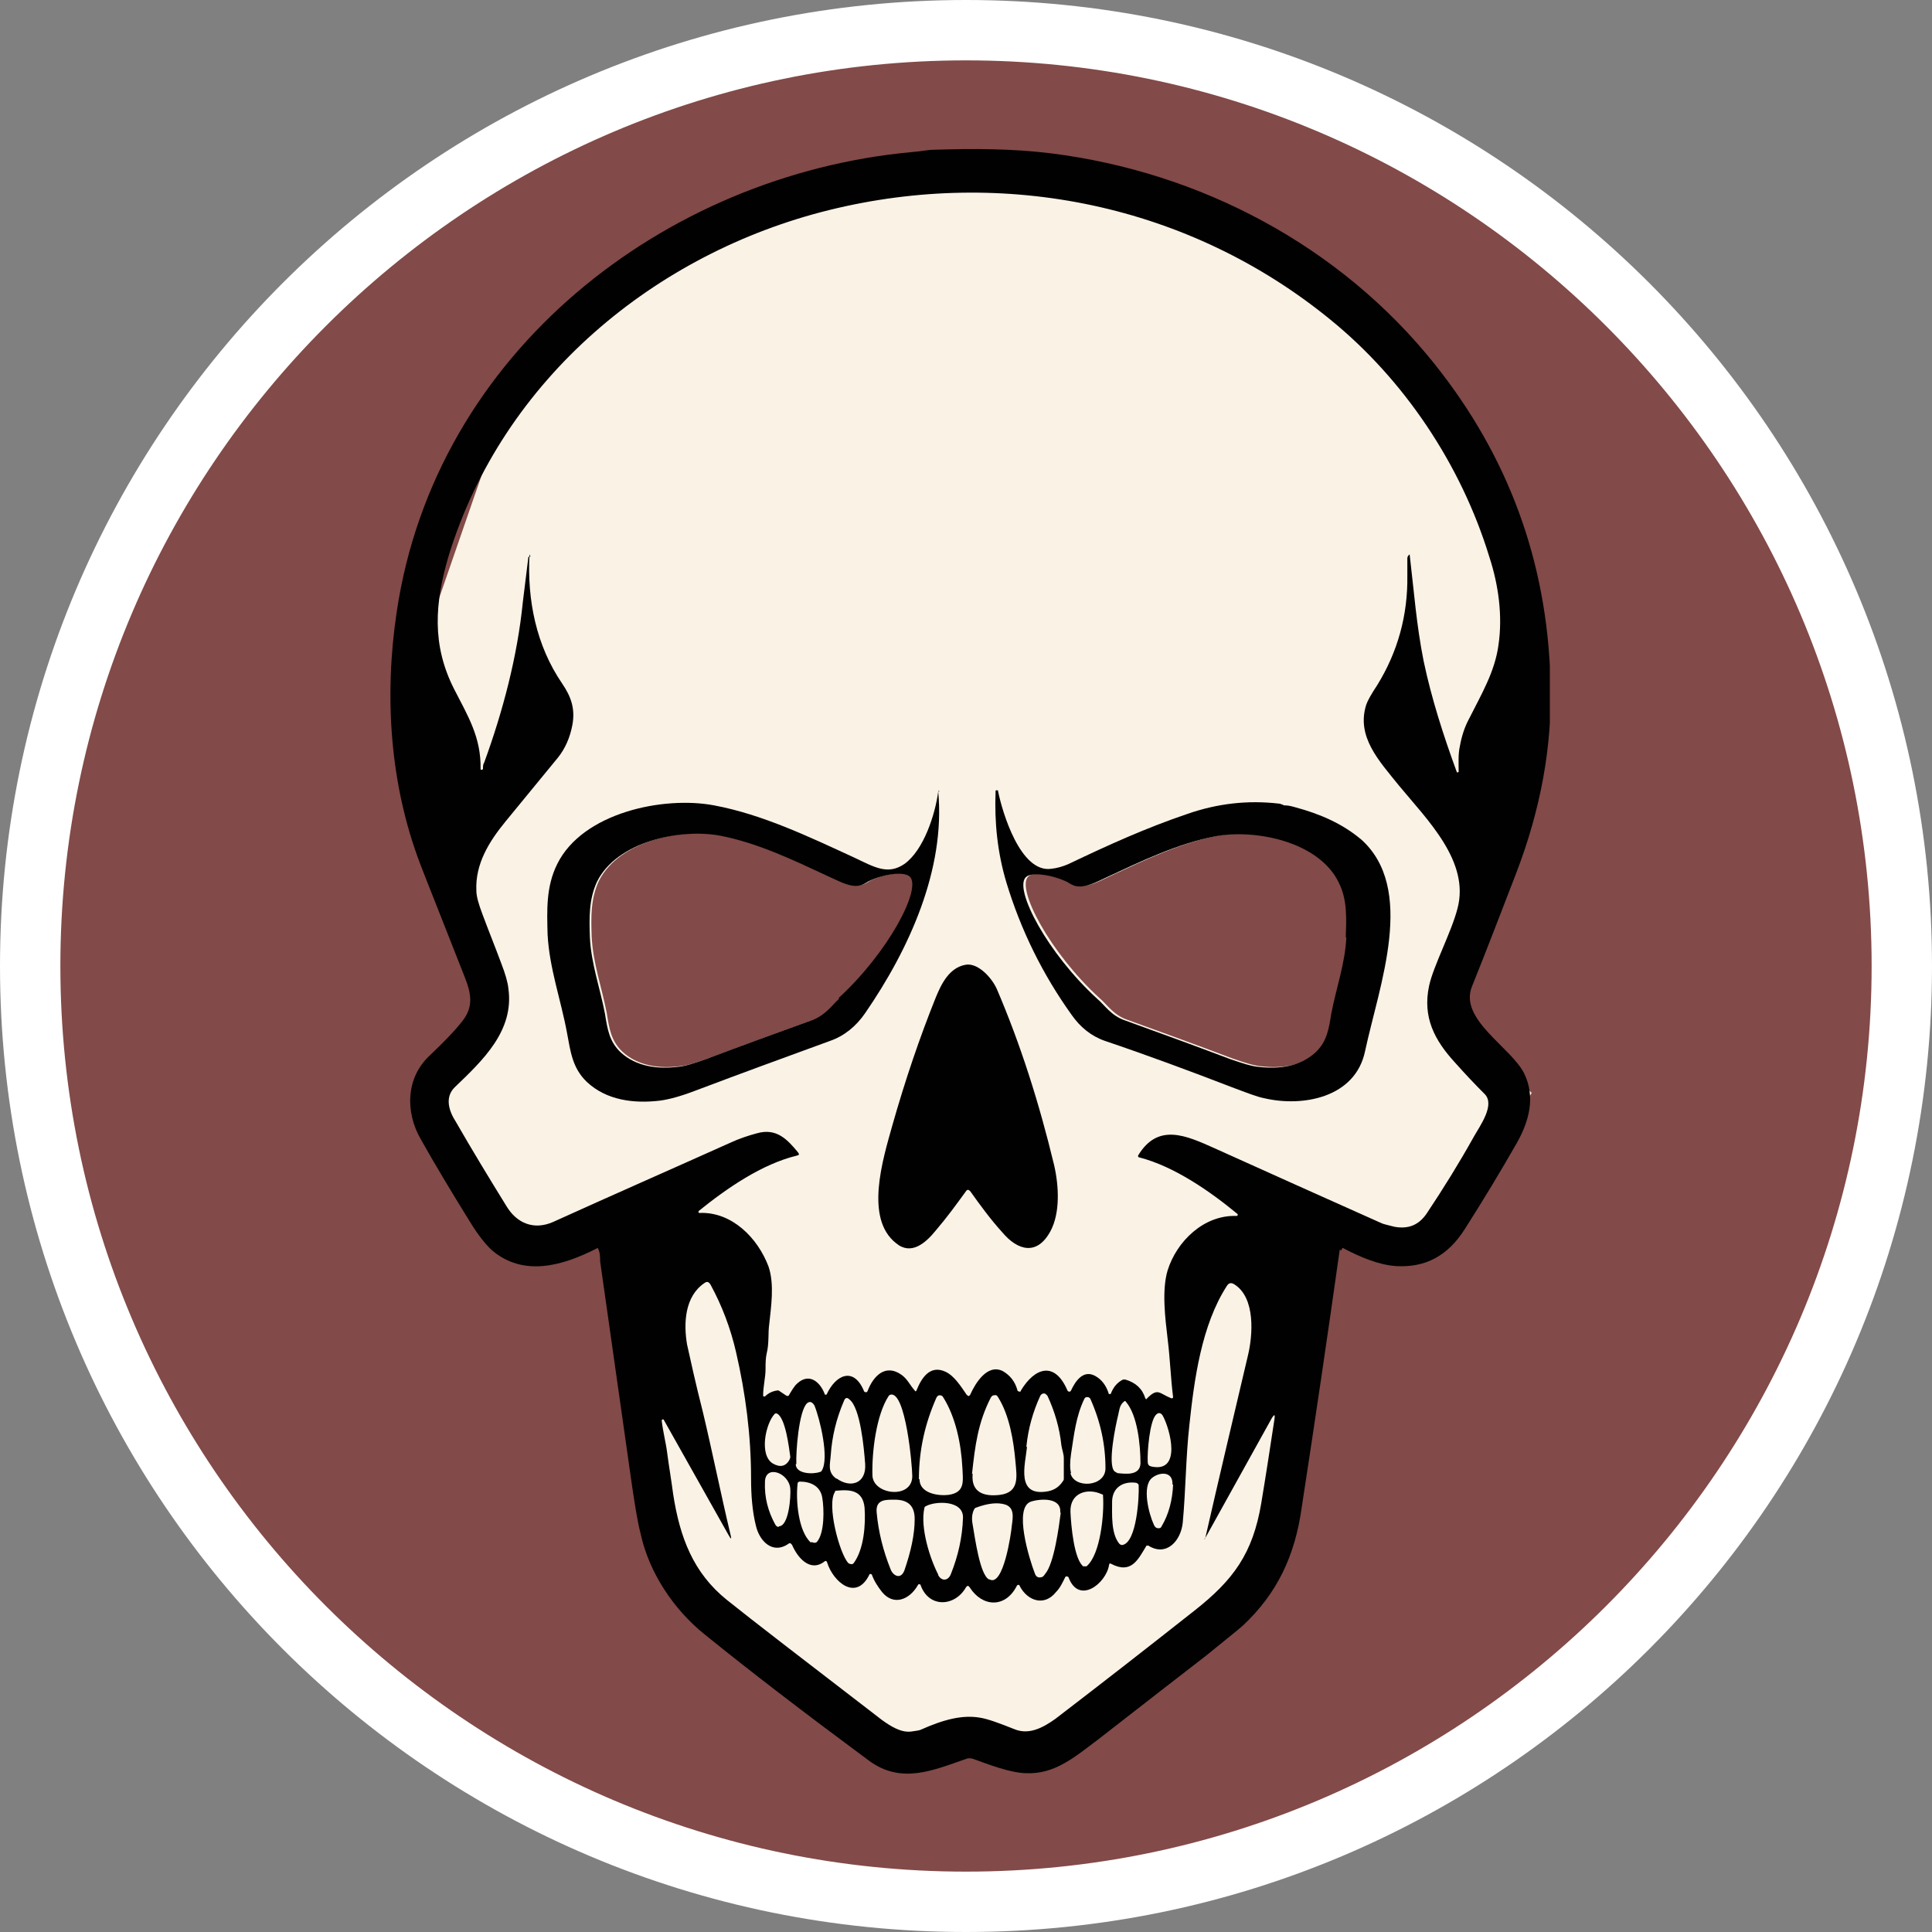
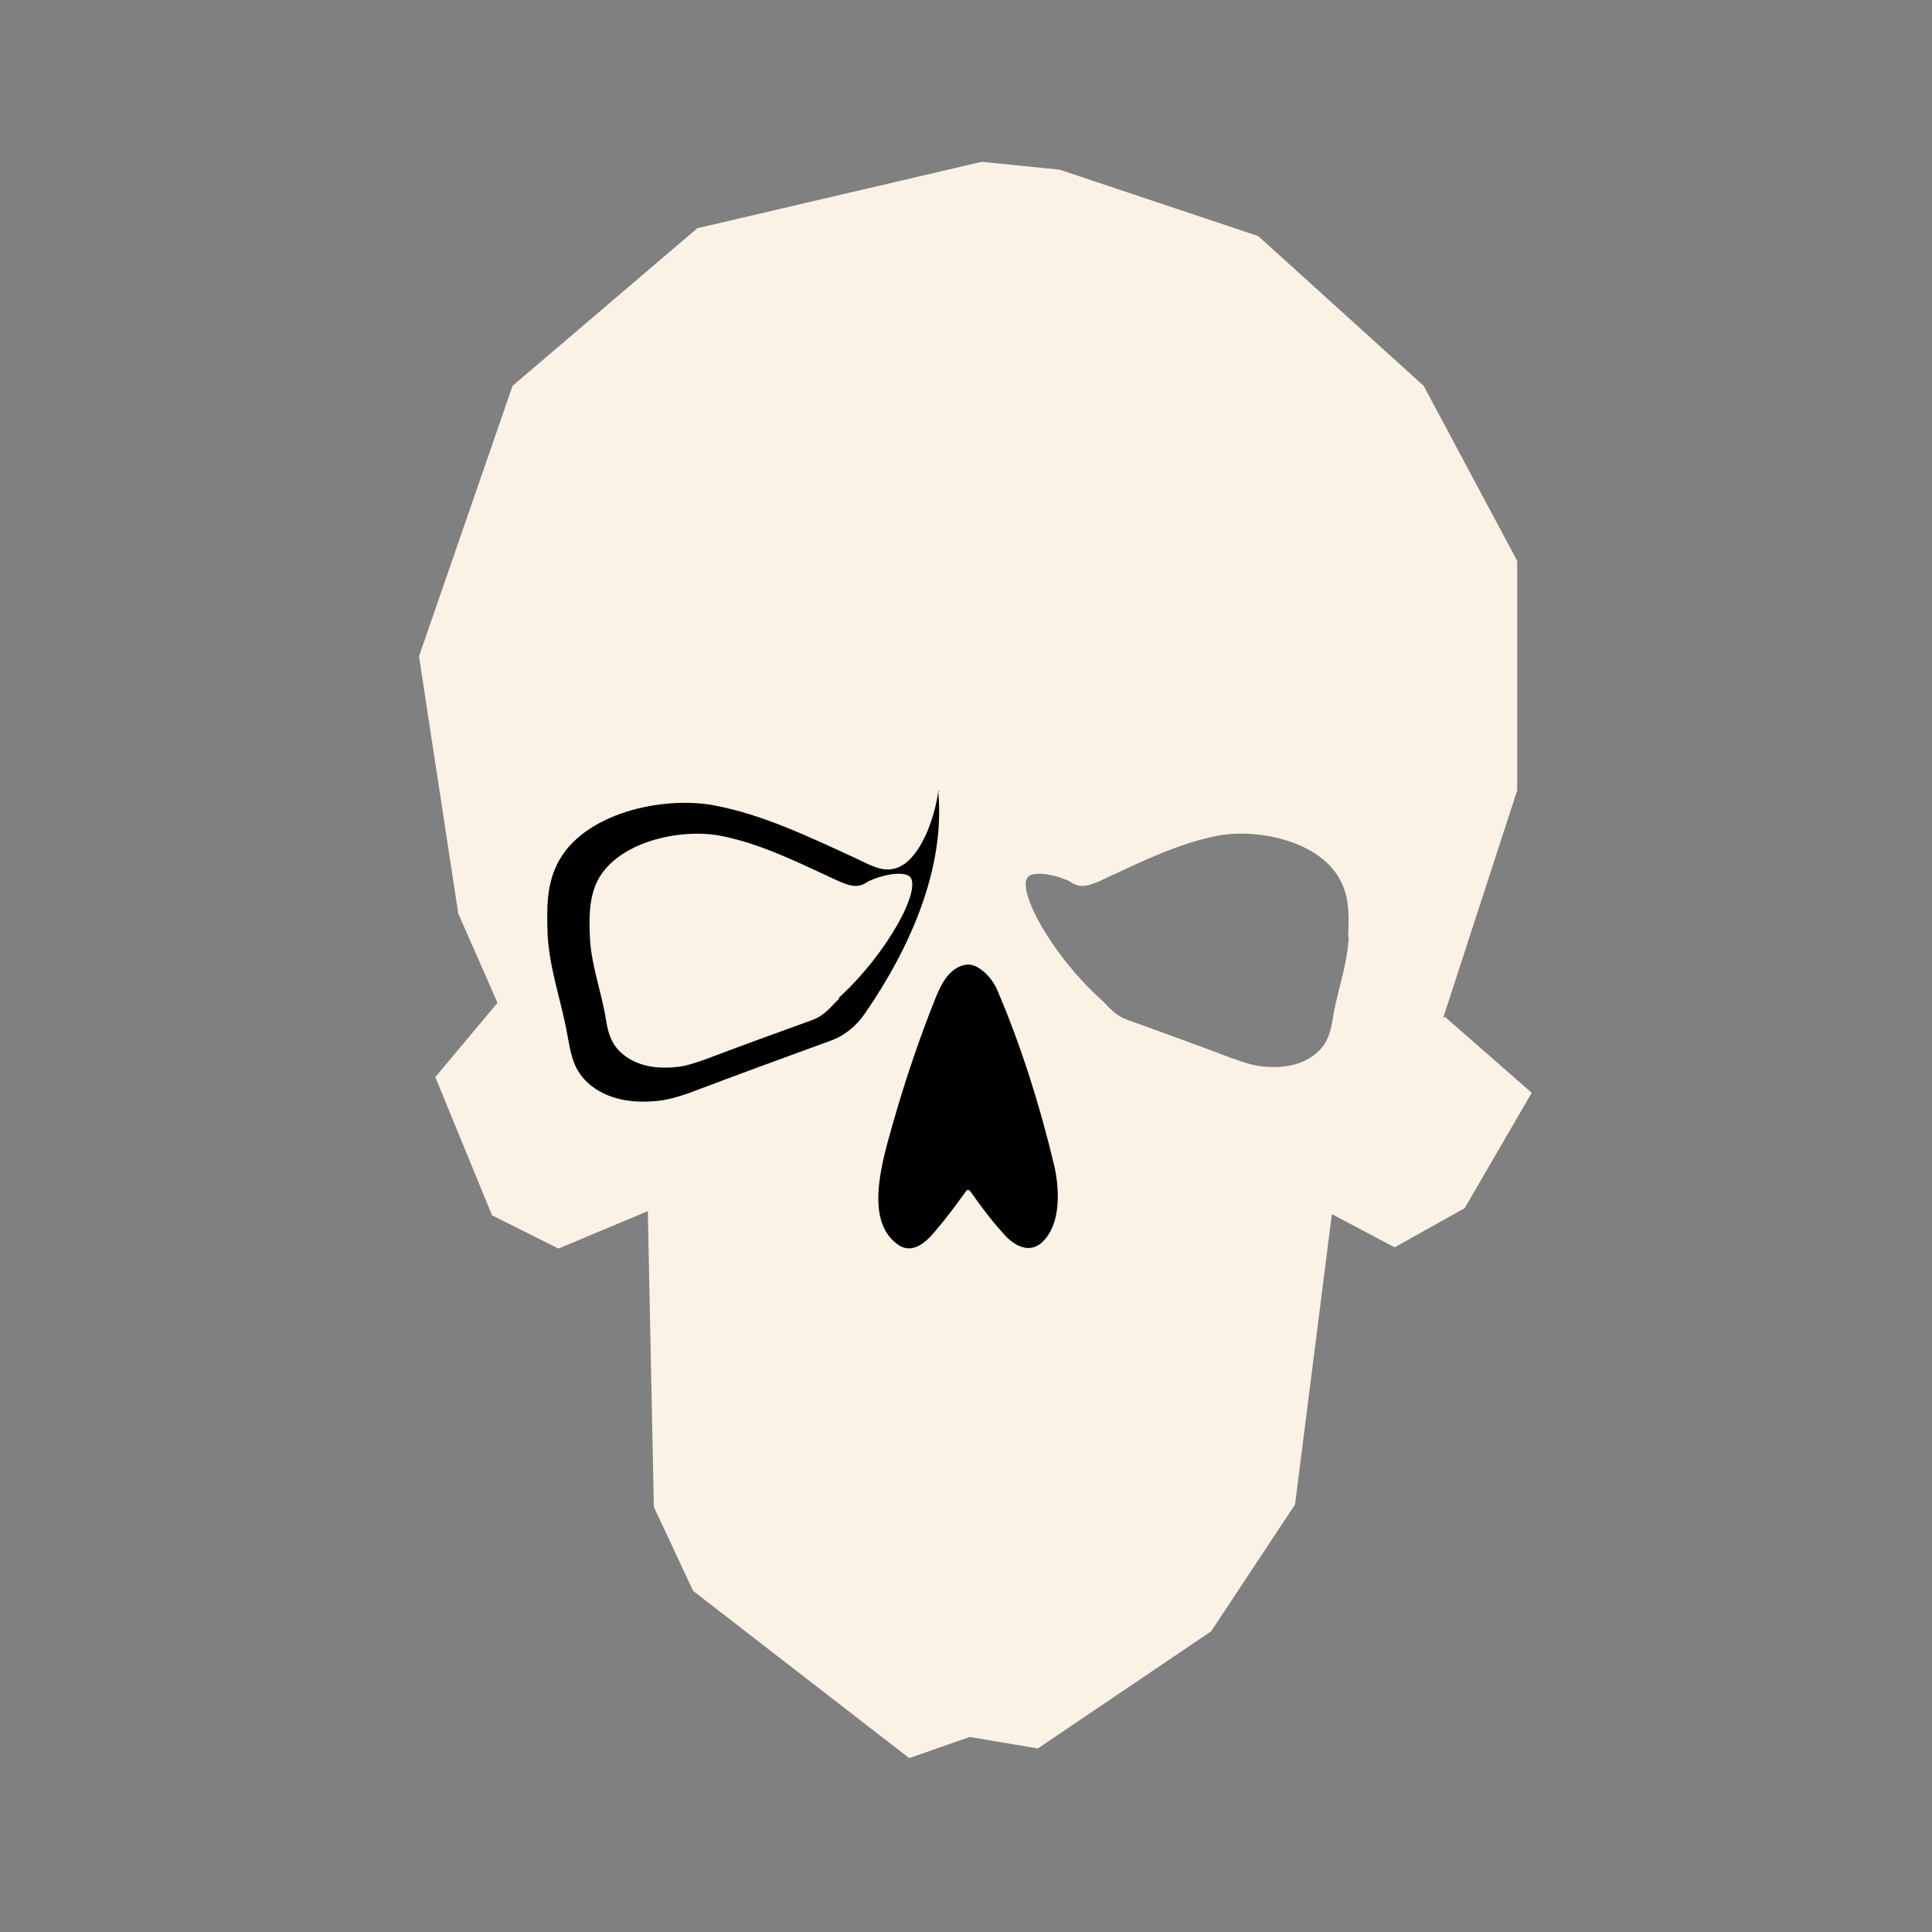
<svg xmlns="http://www.w3.org/2000/svg" id="uuid-e7558d9b-3f2a-4eb8-9af8-f8ca2de0d082" width="32" height="32" viewBox="0 0 32 32">
  <rect x="0" y="0" width="32" height="32" fill="#808080" stroke="none" />
  <defs>
    <style>.uuid-39787183-db43-4436-9f43-2aac10ba1f9e{clip-path:url(#uuid-c5de953b-e9cc-4009-a52d-2081ccd6f43b);}.uuid-4c8fb601-34c2-435e-bc79-7d246f0c060d{fill:#fff;}.uuid-de19c7c9-6f2a-4c51-a273-254402fa5fc3{fill:none;}.uuid-773e604b-e0c0-4bab-856d-bc801be83c81{fill:#010101;}.uuid-a0432ae5-1c74-4541-8362-228b8f6bd66a{fill:#824a48;}.uuid-439c5586-0d84-4cba-a7f8-daa129091c54{fill:#f9f2e5;}</style>
    <clipPath id="uuid-c5de953b-e9cc-4009-a52d-2081ccd6f43b">
      <rect class="uuid-de19c7c9-6f2a-4c51-a273-254402fa5fc3" x="6.32" y="2.45" width="19.35" height="27.09" />
    </clipPath>
  </defs>
-   <path class="uuid-a0432ae5-1c74-4541-8362-228b8f6bd66a" d="M16,31.5C7.45,31.5.5,24.55.5,16S7.45.5,16,.5s15.5,6.95,15.5,15.5-6.95,15.5-15.5,15.5Z" />
-   <path class="uuid-4c8fb601-34c2-435e-bc79-7d246f0c060d" d="M16,1c8.27,0,15,6.73,15,15s-6.73,15-15,15S1,24.27,1,16,7.73,1,16,1M16,0C7.16,0,0,7.16,0,16s7.16,16,16,16,16-7.16,16-16S24.84,0,16,0h0Z" />
-   <path class="uuid-439c5586-0d84-4cba-a7f8-daa129091c54" d="M23.9,16.87l1.23-3.78v-3.8l-1.55-2.9-2.74-2.48-3.29-1.1-1.29-.13-4.71,1.1-3.06,2.61-1.55,4.48.65,4.26.65,1.48-1.03,1.23.94,2.29,1.1.55,1.48-.62.1,4.9.65,1.39,3.58,2.77,1-.35,1.13.19,2.87-1.94,1.39-2.1.61-4.81,1.04.55,1.16-.65,1.11-1.91-1.44-1.26ZM13.93,16.53c-.12.11-.23.28-.46.36-.58.21-1.16.42-1.74.64-.2.07-.35.12-.47.13-.33.04-.69,0-.95-.24-.19-.18-.22-.39-.26-.64-.08-.42-.23-.83-.25-1.27-.01-.31-.02-.62.12-.92.33-.66,1.37-.88,2.03-.76.63.12,1.23.41,1.81.68.2.09.34.17.49.15.07-.01.11-.04.16-.07.22-.11.58-.18.69-.08.2.2-.36,1.26-1.18,2.01ZM22.34,15.51c-.02.44-.17.85-.25,1.27-.04.25-.07.46-.26.64-.26.24-.61.28-.95.24-.11-.01-.27-.06-.47-.13-.58-.22-1.16-.43-1.74-.64-.23-.08-.33-.25-.46-.36-.82-.75-1.38-1.81-1.18-2.01.1-.1.47-.03.69.08.05.03.09.06.16.07.15.02.3-.06.49-.15.58-.27,1.18-.56,1.81-.68.66-.12,1.7.09,2.03.76.15.29.13.61.12.92Z" />
+   <path class="uuid-439c5586-0d84-4cba-a7f8-daa129091c54" d="M23.9,16.87l1.23-3.78v-3.8l-1.55-2.9-2.74-2.48-3.29-1.1-1.29-.13-4.71,1.1-3.06,2.61-1.55,4.48.65,4.26.65,1.48-1.03,1.23.94,2.29,1.1.55,1.48-.62.1,4.9.65,1.39,3.58,2.77,1-.35,1.13.19,2.87-1.94,1.39-2.1.61-4.81,1.04.55,1.16-.65,1.11-1.91-1.44-1.26ZM13.93,16.53ZM22.34,15.51c-.02.44-.17.85-.25,1.27-.04.25-.07.46-.26.64-.26.24-.61.28-.95.24-.11-.01-.27-.06-.47-.13-.58-.22-1.16-.43-1.74-.64-.23-.08-.33-.25-.46-.36-.82-.75-1.38-1.81-1.18-2.01.1-.1.47-.03.69.08.05.03.09.06.16.07.15.02.3-.06.49-.15.58-.27,1.18-.56,1.81-.68.66-.12,1.7.09,2.03.76.15.29.13.61.12.92Z" />
  <g class="uuid-39787183-db43-4436-9f43-2aac10ba1f9e">
-     <path class="uuid-773e604b-e0c0-4bab-856d-bc801be83c81" d="M22.19,20.7c-.2,1.42-.41,2.84-.63,4.27-.11.79-.4,1.42-.98,1.96-.08.07-.28.23-.6.49-.39.3-.98.76-1.79,1.39-.4.3-.72.58-1.2.56-.27-.01-.6-.14-.88-.24-.04-.01-.07-.01-.1,0-.55.19-1.08.43-1.62.03-1.08-.8-1.98-1.49-2.72-2.09-.51-.41-.92-1.02-1.06-1.67-.05-.19-.09-.45-.14-.78l-.53-3.73c0-.05,0-.14-.03-.2,0-.02-.02-.02-.03-.01-.57.29-1.21.47-1.73.03-.1-.09-.23-.25-.37-.48-.31-.5-.58-.95-.81-1.36-.26-.45-.25-1.02.15-1.39.21-.2.4-.39.54-.57.18-.23.15-.44.04-.72-.36-.92-.61-1.54-.74-1.88-.5-1.31-.6-2.77-.39-4.17.64-4.32,4.45-7.24,8.52-7.62.14-.01.28-.04.39-.04.65-.02,1.28-.02,1.93.06,2.47.31,4.79,1.53,6.36,3.5,1.21,1.52,1.85,3.25,1.91,5.21.04,1.11-.17,2.18-.57,3.22-.24.62-.48,1.25-.73,1.87-.22.55.66,1.01.87,1.45.18.38.08.77-.12,1.13-.28.49-.57.97-.87,1.44-.28.44-.65.64-1.14.61-.29-.02-.59-.15-.86-.29-.02-.02-.04,0-.04.03ZM8.77,9.18c-.04.76.11,1.51.54,2.14.15.22.22.42.17.69-.04.21-.12.39-.24.54-.29.35-.58.71-.87,1.06-.27.33-.5.7-.48,1.14,0,.1.04.23.1.39.1.27.21.54.31.81.07.18.11.32.12.42.1.7-.42,1.19-.89,1.64-.17.17-.09.4.02.57.27.47.55.93.84,1.4.17.28.45.4.77.26.97-.44,1.95-.87,2.93-1.31.15-.07.3-.12.45-.16.32-.09.5.1.68.32.02.03.02.04-.02.05-.58.14-1.16.54-1.63.92,0,0,0,.01,0,.02,0,.01.01.01.02.01.53-.02.96.41,1.14.89.1.3.04.67.01.96-.02.14,0,.31-.04.47-.02.09-.02.17-.02.26,0,.15-.04.29-.04.44,0,.01,0,.02.01.02,0,0,.01,0,.02,0,.06-.06.13-.09.21-.1.01,0,.02,0,.03.01l.12.08s.02,0,.03,0c.05-.08.09-.16.15-.21.19-.17.37-.03.45.18,0,.01,0,.01.01.01s.01,0,.02,0c.15-.33.45-.47.62-.06,0,.01.02.02.03.02s.02,0,.03-.02c.09-.24.29-.46.56-.27.1.07.14.17.22.26.01.02.02.02.03,0,.08-.2.22-.43.48-.31.15.07.26.25.35.38.03.03.04.03.06,0,.08-.18.28-.52.54-.39.12.07.2.17.24.31,0,.02.01.02.03.03.02,0,.03,0,.03-.02.23-.38.56-.49.77,0,0,.01.02.02.03.02s.02,0,.03-.02c.07-.15.2-.35.4-.24.11.06.18.16.22.28,0,.01,0,.02.02.02s.02,0,.02-.01c.04-.1.1-.18.2-.23.01,0,.03,0,.04,0,.17.05.28.15.33.31.01.02.02.02.03,0,.18-.18.2-.08.4,0,.02,0,.03,0,.03-.02-.04-.32-.05-.64-.09-.96-.04-.34-.1-.81,0-1.14.15-.48.6-.92,1.14-.9,0,0,.01,0,.02-.01,0,0,0-.01,0-.02-.46-.38-1.05-.79-1.63-.94-.02,0-.02-.02-.02-.03.33-.55.8-.33,1.27-.12.91.41,1.82.82,2.74,1.23.04.02.08.03.12.04.04.01.08.02.12.03.23.04.4-.03.53-.22.28-.42.54-.84.78-1.27.1-.18.36-.53.18-.71-.17-.17-.33-.34-.49-.52-.34-.37-.54-.75-.43-1.27.07-.33.37-.89.47-1.28.21-.78-.5-1.47-.97-2.04-.33-.41-.71-.81-.54-1.34.02-.06.08-.17.18-.32.34-.55.51-1.16.5-1.82,0-.09,0-.18,0-.27,0-.02,0-.04.02-.06.01-.02.02-.02.02,0,.07.59.11,1.15.23,1.75.13.62.33,1.24.55,1.84,0,0,.01.01.02,0,0,0,.01,0,.01-.01,0-.14-.01-.29.02-.42.03-.17.08-.32.15-.45.2-.4.43-.78.49-1.23.07-.48,0-.99-.15-1.45-.47-1.54-1.42-2.95-2.64-3.94-2.33-1.9-5.39-2.53-8.3-1.81-2.87.71-5.4,2.79-6.3,5.73-.23.78-.28,1.47.09,2.2.23.45.45.8.44,1.33,0,0,0,.01.01.01h.01s.02,0,.02-.02c0-.04,0-.07.02-.1.31-.85.55-1.76.64-2.66.03-.25.06-.48.09-.73,0-.01,0-.02.02-.02s.02,0,.02.01ZM19.96,25.49c.23-1.01.47-2.02.71-3.04.08-.33.13-.96-.23-1.18-.05-.03-.09-.02-.12.03-.42.65-.54,1.55-.62,2.3-.06.54-.06,1.08-.11,1.62-.03.3-.27.57-.57.38-.02,0-.02,0-.03,0-.14.23-.25.48-.59.3-.02-.01-.03,0-.03.02-.05.31-.5.66-.67.21,0-.01-.02-.02-.03-.02-.02,0-.02,0-.03.02-.04.08-.08.17-.15.24-.19.24-.47.15-.6-.1,0-.01-.01-.02-.02-.02s-.02,0-.03.02c-.19.37-.57.35-.78.02-.02-.03-.04-.03-.06,0-.18.32-.61.35-.75-.03,0-.01-.01-.02-.02-.02-.02,0-.02,0-.03.02-.14.24-.4.34-.59.11-.07-.09-.13-.18-.17-.29,0,0-.01-.01-.02-.01-.01,0-.02,0-.02.01-.22.45-.6.12-.7-.2-.01-.03-.02-.03-.04-.02-.24.19-.45-.06-.54-.27-.02-.03-.04-.04-.06-.02-.26.18-.48-.04-.54-.3-.06-.24-.08-.51-.08-.78,0-.71-.09-1.41-.25-2.1-.09-.39-.23-.76-.42-1.11-.03-.05-.06-.06-.1-.03-.33.22-.35.67-.29,1.02.06.27.14.64.26,1.11.16.67.3,1.37.46,2.04.02.08.01.08-.03.01l-1.08-1.92s-.01,0-.02,0c0,0-.01.01-.01.02.02.18.07.37.09.53.03.23.07.46.1.69.11.71.33,1.3.89,1.75.41.33,1.27.99,2.57,1.99.14.1.31.21.48.19.08-.01.14-.02.16-.03.38-.17.69-.25.98-.2.13.02.32.09.57.19.24.1.47-.02.68-.17.77-.59,1.54-1.19,2.3-1.79.65-.51.97-.95,1.11-1.78.08-.48.15-.94.22-1.4.01-.07,0-.08-.04-.02l-1.11,2s-.02.03-.01,0ZM14.45,24.43c0,.33.66.41.66.02,0-.18-.11-1.41-.36-1.35-.01,0-.02.01-.03.02-.21.32-.28.94-.27,1.31ZM17.01,23.97c-.03.29-.19.83.35.73.1-.02.18-.07.24-.16.01-.01.02-.03.02-.04v-.35c0-.07-.03-.14-.04-.21-.03-.29-.11-.56-.23-.82-.02-.02-.03-.04-.06-.04-.03,0-.05.02-.06.04-.12.26-.2.54-.23.84ZM15.23,24.5c0,.24.32.28.48.26.28-.04.24-.23.23-.45-.02-.39-.11-.84-.32-1.17-.01-.02-.03-.03-.06-.03-.02,0-.04.02-.05.04-.19.43-.29.87-.29,1.35ZM16.11,24.41c-.03.32.2.38.45.35.33-.04.28-.31.26-.54-.03-.35-.1-.78-.29-1.08-.01-.02-.03-.04-.06-.03-.03,0-.04.01-.06.04-.21.41-.26.79-.31,1.26ZM17.73,24.4c.06.26.58.23.58-.08,0-.39-.08-.77-.25-1.15-.01-.02-.03-.03-.05-.03-.03,0-.04.01-.05.03-.14.29-.17.59-.22.91-.02.14-.02.24,0,.32ZM13.86,24.49c.22.16.49.09.47-.24-.02-.27-.08-.93-.26-1.07-.04-.04-.07-.03-.09.02-.13.3-.2.6-.22.9-.01.15-.06.28.09.39ZM13.18,24.25c0,.17.3.17.4.13.02,0,.02-.01.03-.02.13-.2-.03-.86-.12-1.08-.03-.05-.07-.08-.12-.04-.14.12-.19.82-.18,1.01ZM18.46,24.37s.03.02.05.03c.12.01.37.05.38-.16,0-.31-.05-.8-.24-1.02-.01-.02-.02-.02-.04,0-.07.06-.07.14-.09.22-.04.16-.18.82-.06.93ZM19.07,24.29c.51.11.31-.62.19-.84-.03-.05-.07-.06-.11-.02-.11.1-.15.64-.14.78,0,.05.02.07.06.08ZM12.8,24.24c.12.07.22.05.28-.07,0-.01.01-.02.01-.04-.02-.14-.08-.67-.23-.72-.01,0-.02,0-.03.01-.15.16-.26.68-.03.82ZM12.9,25.28c.17,0,.2-.51.19-.62-.02-.27-.42-.41-.42-.11-.01.25.05.48.17.7.02.03.03.04.06.04ZM19.42,24.59c.01-.23-.22-.21-.34-.11-.17.14-.05.6.03.77.02.05.05.07.1.06.01,0,.02-.01.03-.03.12-.2.18-.44.19-.69ZM13.44,25.54s.06.03.09,0c.13-.15.12-.55.09-.73-.03-.2-.2-.27-.37-.27-.02,0-.04.01-.04.04-.03.27.01.78.22.97ZM18.59,25.59c.24-.04.28-.81.27-.99,0-.02-.02-.03-.04-.04-.21-.03-.39.07-.4.3,0,.23-.02.54.12.71.01.01.03.02.04.02ZM14.05,25.89s.06.04.09,0c.17-.23.2-.64.18-.92-.03-.29-.24-.3-.46-.28-.02,0-.03,0-.03.02-.14.21.07,1.01.22,1.18ZM17.95,25.94s.04.01.05,0c.23-.2.29-.87.27-1.16,0-.02,0-.03-.02-.03-.23-.11-.53-.03-.52.29.01.23.06.8.22.91ZM14.75,25.99c.04.11.17.18.23.02.11-.32.17-.6.17-.85,0-.21-.1-.31-.3-.32-.16,0-.35-.02-.33.21.03.33.11.64.23.94ZM17.56,25.06c.03-.26-.32-.24-.48-.19-.3.09-.03.96.06,1.19.02.06.06.08.12.06.01,0,.03-.02.05-.05.15-.17.23-.79.26-1.02ZM15.54,26.09c.06.11.17.09.21-.02.12-.3.19-.61.2-.93.01-.3-.47-.28-.62-.19-.01,0-.02.02-.02.03-.07.32.09.83.23,1.1ZM16.39,26.16c.23.13.36-.77.37-.9.02-.14.04-.29-.11-.34-.13-.04-.29-.02-.48.05-.01,0-.02.01-.03.02-.04.07-.05.16-.03.26.04.23.12.83.27.91Z" />
-   </g>
+     </g>
  <path class="uuid-773e604b-e0c0-4bab-856d-bc801be83c81" d="M14.84,20.59c-.52-.41-.22-1.38-.06-1.95.21-.74.45-1.45.72-2.12.09-.22.22-.49.49-.54.21-.04.44.22.52.4.39.91.7,1.88.95,2.92.08.35.1.79-.06,1.09-.22.41-.54.33-.8.02-.19-.21-.36-.44-.53-.68-.03-.03-.05-.03-.07,0-.16.22-.32.44-.5.65-.17.21-.41.42-.66.21Z" />
  <path class="uuid-773e604b-e0c0-4bab-856d-bc801be83c81" d="M15.56,13.11s0-.01-.01-.01-.01,0-.01.01c-.05.38-.24.97-.56,1.2-.28.19-.5.05-.84-.11-.74-.34-1.51-.71-2.31-.86-.84-.16-2.18.12-2.6.97-.19.38-.17.78-.16,1.17.03.56.22,1.08.32,1.62.06.32.09.59.33.82.33.31.79.36,1.21.31.15-.02.34-.07.6-.17.74-.28,1.48-.55,2.22-.82.23-.08.43-.24.58-.46.73-1.06,1.33-2.38,1.21-3.67ZM13.9,16.54c-.12.11-.23.28-.46.36-.58.21-1.16.42-1.74.64-.2.07-.35.12-.47.13-.33.04-.69,0-.95-.24-.19-.18-.22-.39-.26-.64-.08-.42-.23-.83-.25-1.27-.01-.31-.02-.62.12-.92.33-.66,1.37-.88,2.03-.76.63.12,1.23.41,1.81.68.2.09.34.17.49.15.07-.01.11-.04.16-.07.22-.11.58-.18.69-.08.2.2-.36,1.26-1.18,2.01Z" />
-   <path class="uuid-773e604b-e0c0-4bab-856d-bc801be83c81" d="M22.54,13.9c-.31-.26-.68-.42-1.09-.53-.07-.02-.12-.03-.16-.03-.02,0-.03,0-.04-.01-.03-.01-.05-.02-.07-.02-.52-.06-1.02,0-1.51.17-.68.23-1.3.51-1.97.83-.09.04-.19.07-.29.08-.51.07-.81-.94-.88-1.29,0-.01,0-.01-.02-.01s-.02,0-.02.02c-.02.51.03,1.01.18,1.51.24.79.6,1.52,1.08,2.19.14.2.32.35.55.43.71.24,1.41.5,2.11.77.24.09.42.16.53.18.64.15,1.51-.01,1.67-.78.23-1.08.86-2.7-.08-3.52ZM22.3,15.52c-.02.44-.17.85-.25,1.27-.04.25-.07.46-.26.64-.26.24-.61.28-.95.24-.11-.01-.27-.06-.47-.13-.58-.22-1.16-.43-1.74-.64-.23-.08-.33-.25-.46-.36-.82-.75-1.38-1.81-1.18-2.01.1-.1.47-.03.69.08.05.03.09.06.16.07.15.02.3-.06.49-.15.58-.27,1.18-.56,1.81-.68.66-.12,1.7.09,2.03.76.15.29.13.61.12.92Z" />
</svg>